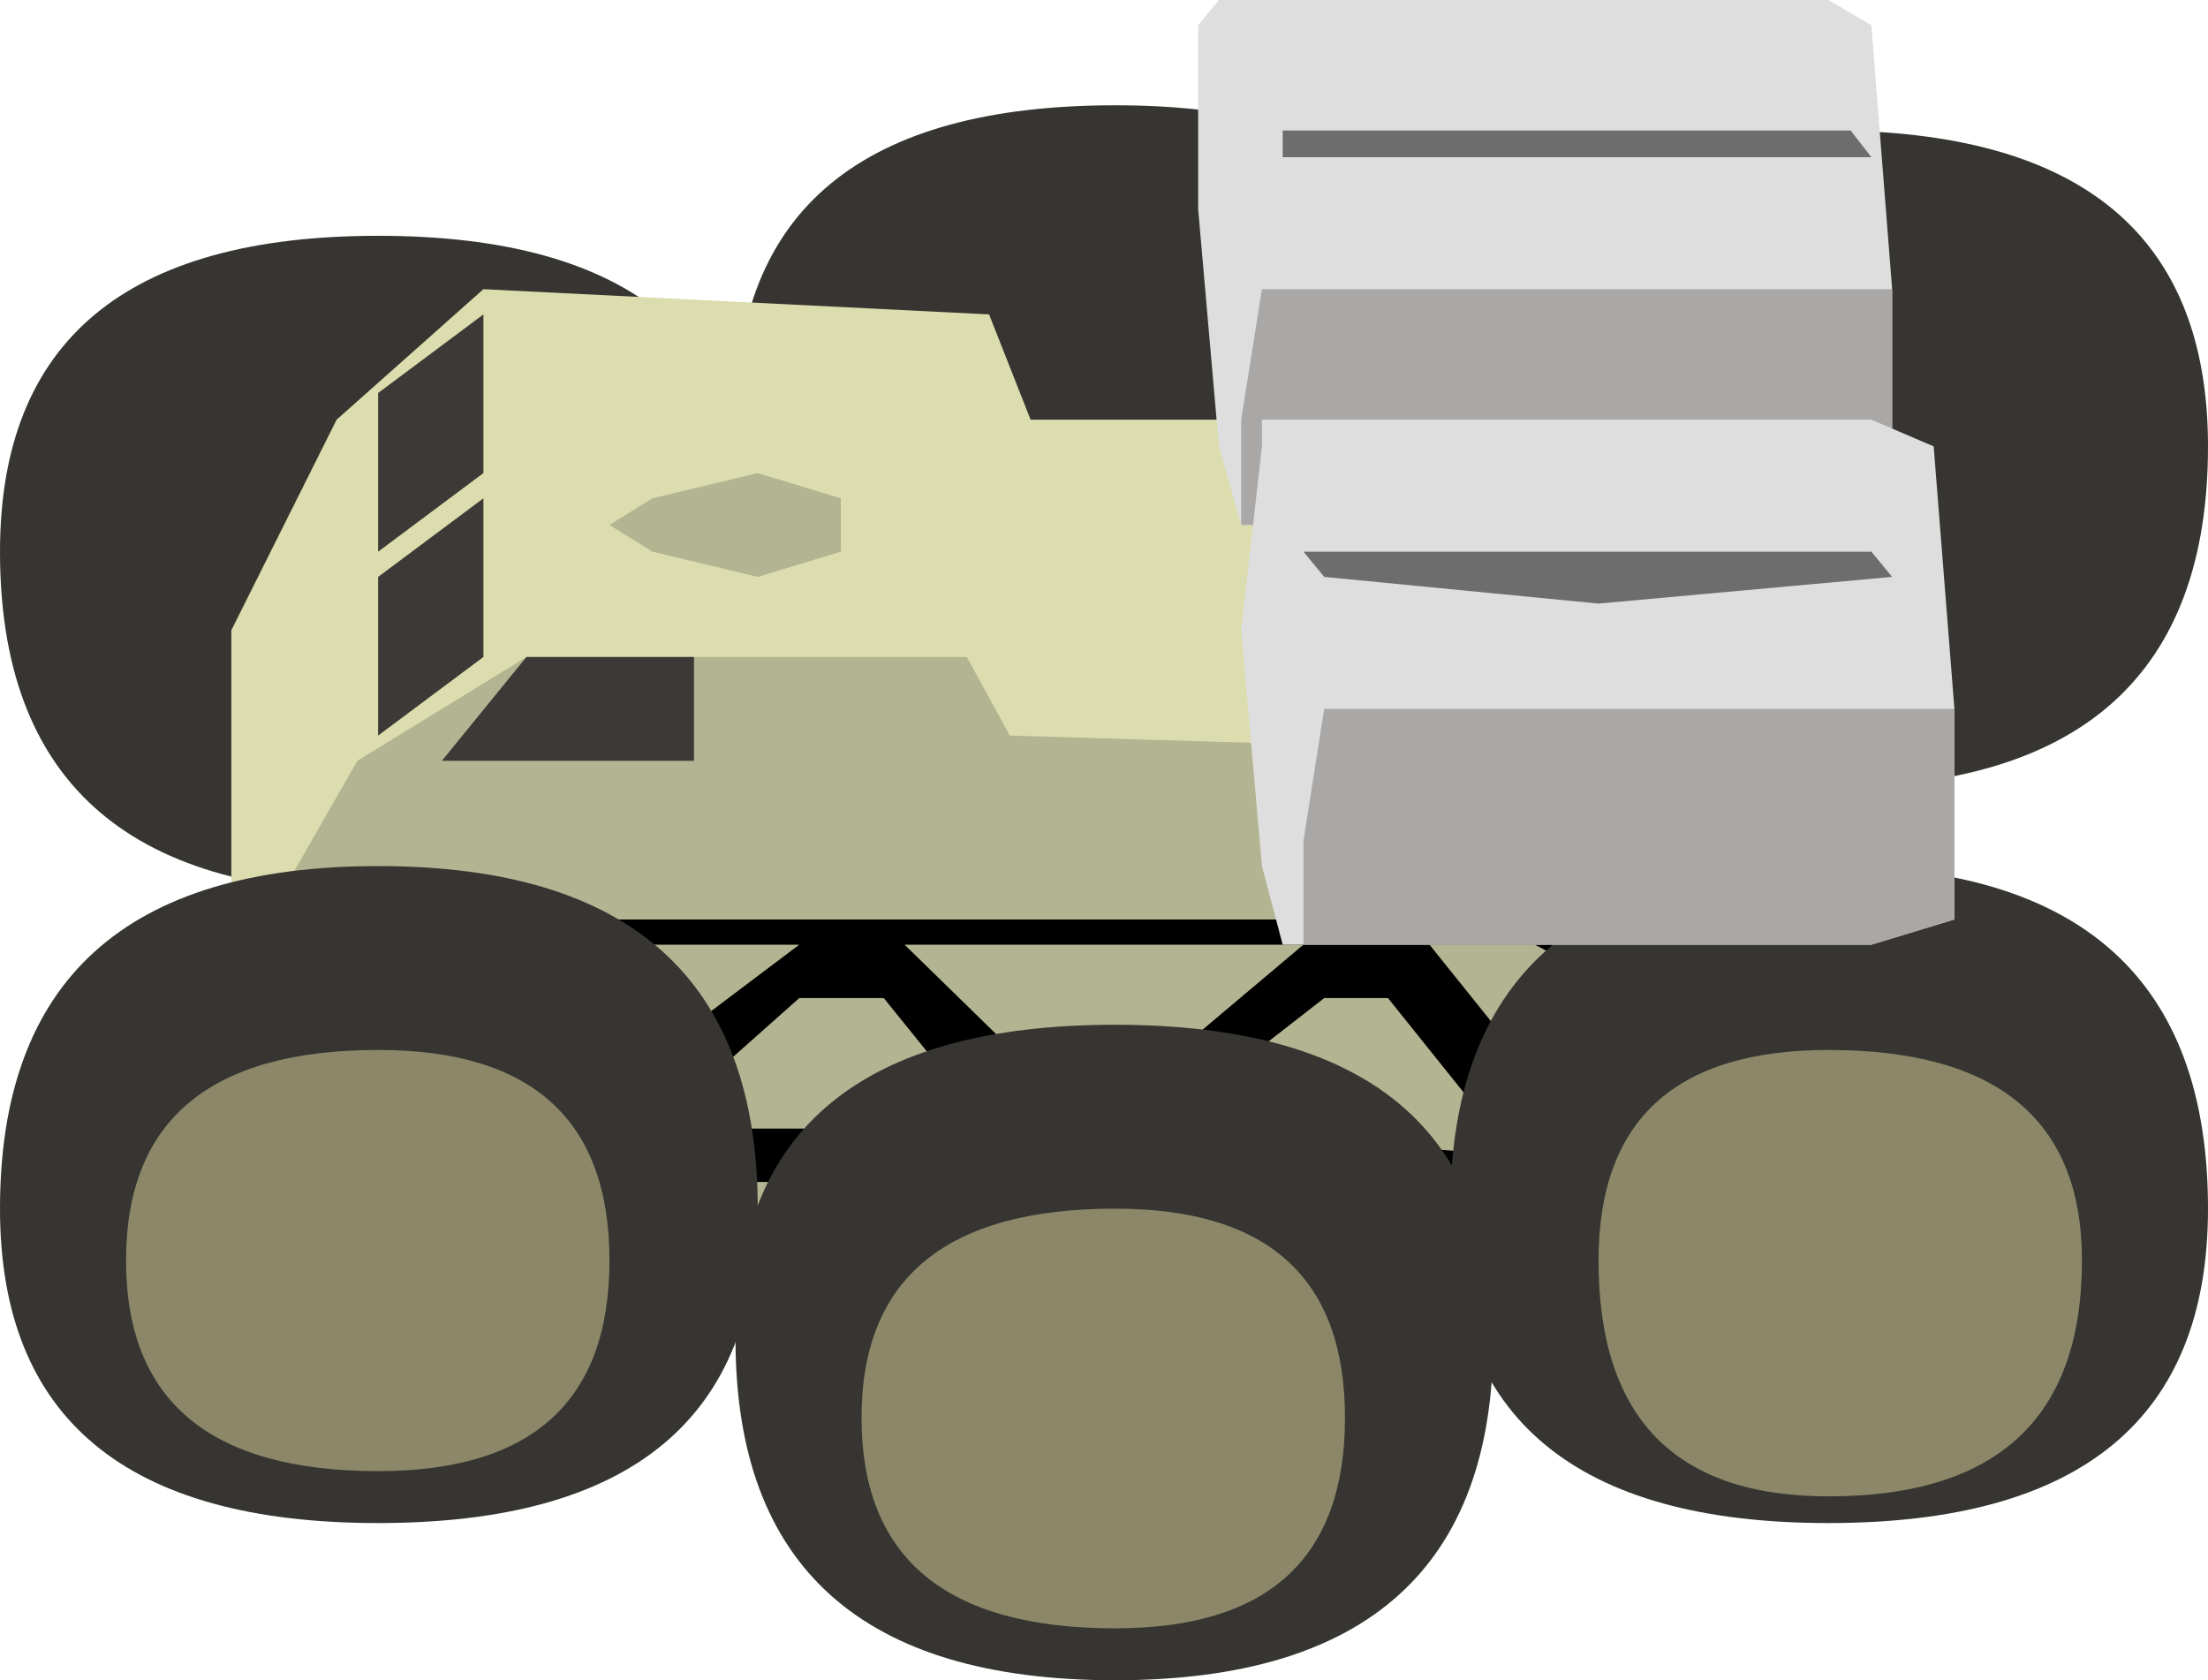
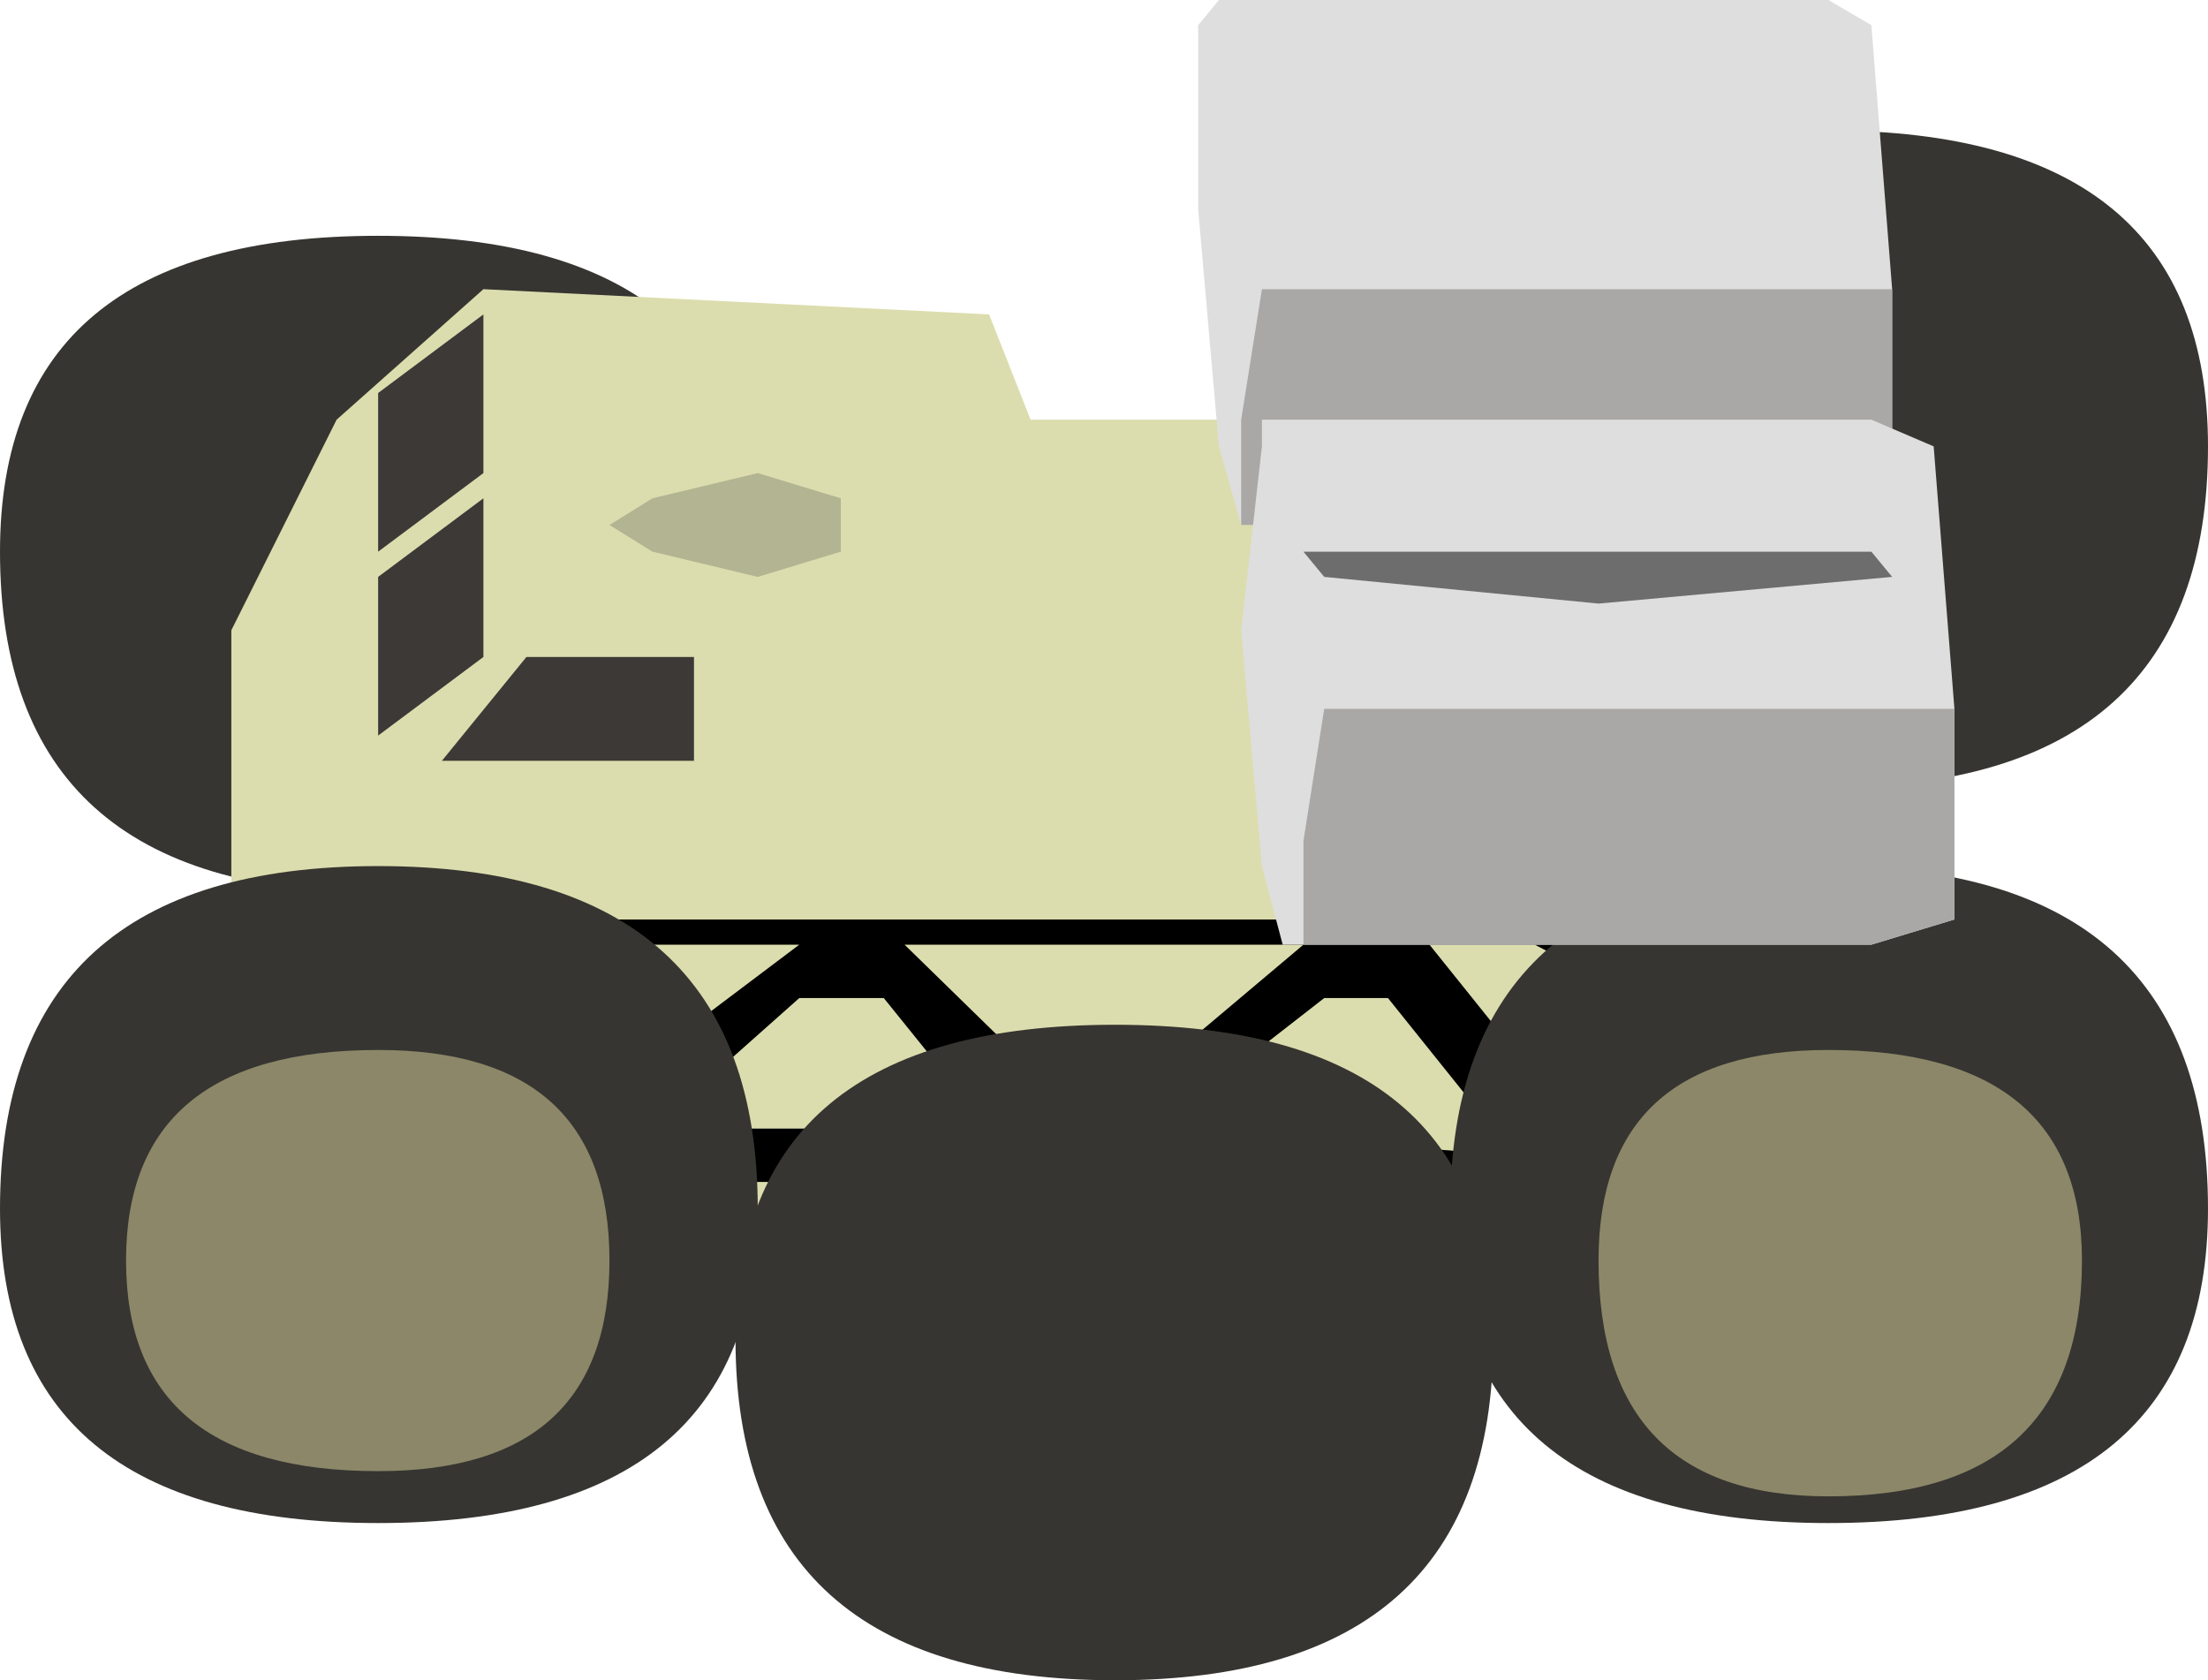
<svg xmlns="http://www.w3.org/2000/svg" height="56.65px" width="74.45px">
  <g transform="matrix(1.0, 0.0, 0.0, 1.0, 37.25, 28.35)">
    <path d="M-24.5 -20.4 Q-11.7 -20.4 -11.7 -9.75 -11.7 1.75 -24.5 1.75 -37.25 1.75 -37.25 -9.75 -37.25 -20.4 -24.5 -20.4" fill="#373531" fill-rule="evenodd" stroke="none" />
-     <path d="M0.35 -24.8 Q13.1 -24.8 13.1 -14.2 13.1 -2.7 0.35 -2.7 -12.45 -2.7 -12.45 -14.2 -12.45 -24.8 0.35 -24.8" fill="#373531" fill-rule="evenodd" stroke="none" />
    <path d="M24.4 -23.95 Q37.2 -23.95 37.2 -13.3 37.2 -1.8 24.4 -1.8 11.65 -1.8 11.65 -13.3 11.65 -23.95 24.4 -23.95" fill="#373531" fill-rule="evenodd" stroke="none" />
    <path d="M6.0 16.8 L-19.5 16.8 -29.45 6.2 -29.45 -7.1 -25.9 -14.2 -20.95 -18.6 -3.9 -17.75 -2.5 -14.2 25.15 -14.2 25.15 12.4 6.0 16.8" fill="#dcddae" fill-rule="evenodd" stroke="none" />
-     <path d="M6.0 16.8 L-19.5 16.8 -28.0 7.05 -28.75 3.5 -25.2 -2.7 -19.5 -6.2 -4.65 -6.2 -3.2 -3.55 25.15 -2.7 25.15 12.4 6.0 16.8" fill="#b3b491" fill-rule="evenodd" stroke="none" />
    <path d="M18.75 10.6 L18.05 11.5 -17.4 11.5 -20.95 9.7 -16.7 9.7 -17.4 8.85 -10.3 3.5 -16.7 3.5 -25.9 7.05 -28.0 5.3 -18.1 2.65 15.2 2.65 25.15 7.05 23.0 7.95 14.5 3.5 10.95 3.5 16.65 10.6 18.75 10.6 M9.55 5.3 L7.4 5.3 1.75 9.7 13.8 10.6 9.55 5.3 M0.35 9.7 L0.35 8.85 6.7 3.5 -6.75 3.5 -0.4 9.7 0.35 9.7 M-3.9 9.7 L-7.45 5.3 -10.3 5.3 -15.25 9.7 -3.9 9.7" fill="#000000" fill-rule="evenodd" stroke="none" />
    <path d="M-24.5 0.85 Q-11.7 0.85 -11.7 12.4 -11.7 23.0 -24.5 23.0 -37.25 23.0 -37.25 12.4 -37.25 0.85 -24.5 0.85" fill="#373531" fill-rule="evenodd" stroke="none" />
    <path d="M-24.5 7.05 Q-16.7 7.05 -16.7 14.15 -16.7 21.25 -24.5 21.25 -33.0 21.25 -33.0 14.15 -33.0 7.05 -24.5 7.05" fill="#8b8768" fill-rule="evenodd" stroke="none" />
    <path d="M0.35 6.2 Q13.1 6.2 13.1 16.8 13.1 28.3 0.35 28.3 -12.45 28.3 -12.45 16.8 -12.45 6.2 0.35 6.2" fill="#373531" fill-rule="evenodd" stroke="none" />
-     <path d="M0.35 12.4 Q8.1 12.4 8.1 19.45 8.1 26.55 0.35 26.55 -8.2 26.55 -8.2 19.45 -8.2 12.4 0.35 12.4" fill="#8b8768" fill-rule="evenodd" stroke="none" />
    <path d="M24.4 0.85 Q37.2 0.85 37.2 12.4 37.2 23.0 24.4 23.0 11.65 23.0 11.65 12.4 11.65 0.85 24.4 0.85" fill="#373531" fill-rule="evenodd" stroke="none" />
    <path d="M24.4 7.05 Q32.95 7.05 32.95 14.15 32.95 22.1 24.4 22.1 16.65 22.1 16.65 14.15 16.65 7.05 24.4 7.05" fill="#8b8768" fill-rule="evenodd" stroke="none" />
    <path d="M-24.5 -3.55 L-24.5 -8.9 -20.95 -11.55 -20.95 -6.2 -24.5 -3.55 M-24.5 -9.75 L-24.5 -15.1 -20.95 -17.75 -20.95 -12.4 -24.5 -9.75" fill="#3d3937" fill-rule="evenodd" stroke="none" />
    <path d="M-22.35 -2.7 L-19.5 -6.2 -13.85 -6.2 -13.85 -2.7 -22.35 -2.7" fill="#3d3937" fill-rule="evenodd" stroke="none" />
    <path d="M-11.7 -12.4 L-8.9 -11.55 -8.9 -9.75 -11.7 -8.9 -15.25 -9.75 -16.7 -10.65 -15.25 -11.55 -11.7 -12.4" fill="#b3b491" fill-rule="evenodd" stroke="none" />
    <path d="M26.55 -18.6 L26.55 -11.55 23.7 -10.65 4.6 -10.65 3.85 -13.3 3.15 -21.3 3.15 -27.5 3.85 -28.35 24.4 -28.35 25.85 -27.5 26.55 -18.6" fill="#dedede" fill-rule="evenodd" stroke="none" />
    <path d="M26.55 -18.6 L26.55 -11.55 23.7 -10.65 4.6 -10.65 4.6 -14.2 5.3 -18.6 26.55 -18.6" fill="#a9a8a7" fill-rule="evenodd" stroke="none" />
-     <path d="M25.85 -23.05 L6.0 -23.05 6.0 -23.95 25.15 -23.95 25.85 -23.05" fill="#6e6d6e" fill-rule="evenodd" stroke="none" />
    <path d="M25.85 -14.2 L27.95 -13.3 28.65 -4.45 28.65 2.65 25.85 3.5 6.0 3.5 5.3 0.85 4.6 -7.1 5.3 -13.3 5.3 -14.2 25.85 -14.2" fill="#dedede" fill-rule="evenodd" stroke="none" />
    <path d="M6.7 3.5 L6.7 0.0 7.4 -4.45 28.65 -4.45 28.65 2.65 25.85 3.5 6.7 3.5" fill="#a9a8a7" fill-rule="evenodd" stroke="none" />
    <path d="M6.7 -9.75 L25.85 -9.75 26.55 -8.9 16.65 -8.0 7.4 -8.9 6.7 -9.75" fill="#6e6d6e" fill-rule="evenodd" stroke="none" />
  </g>
</svg>